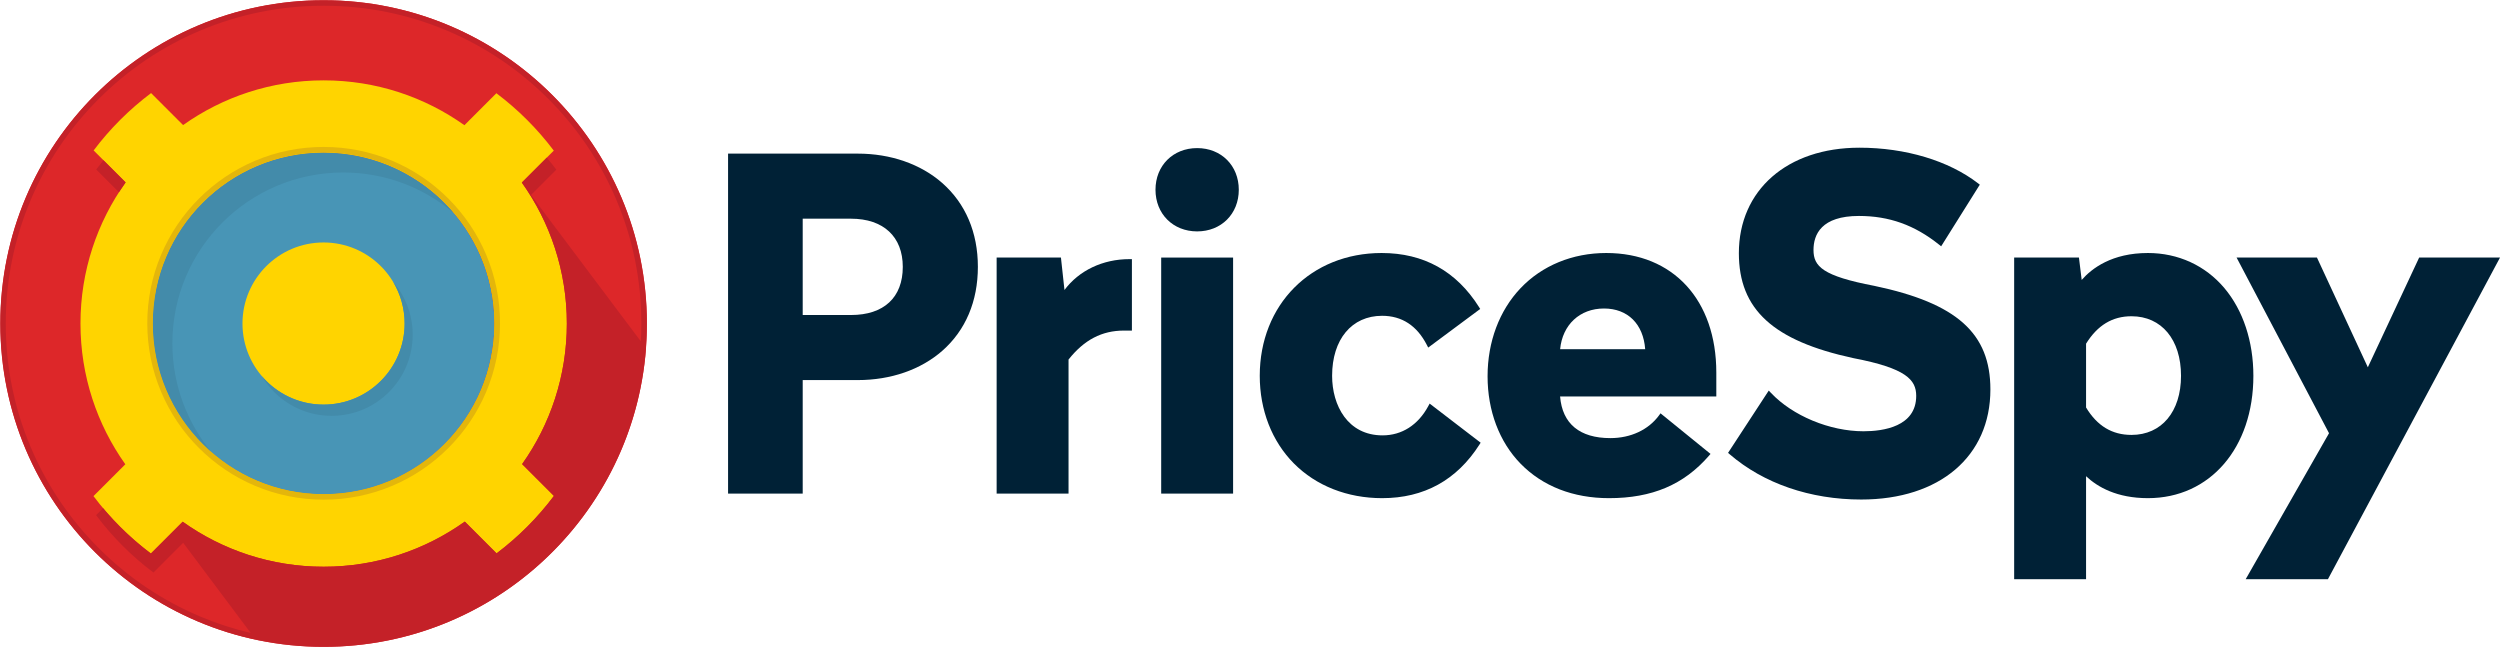
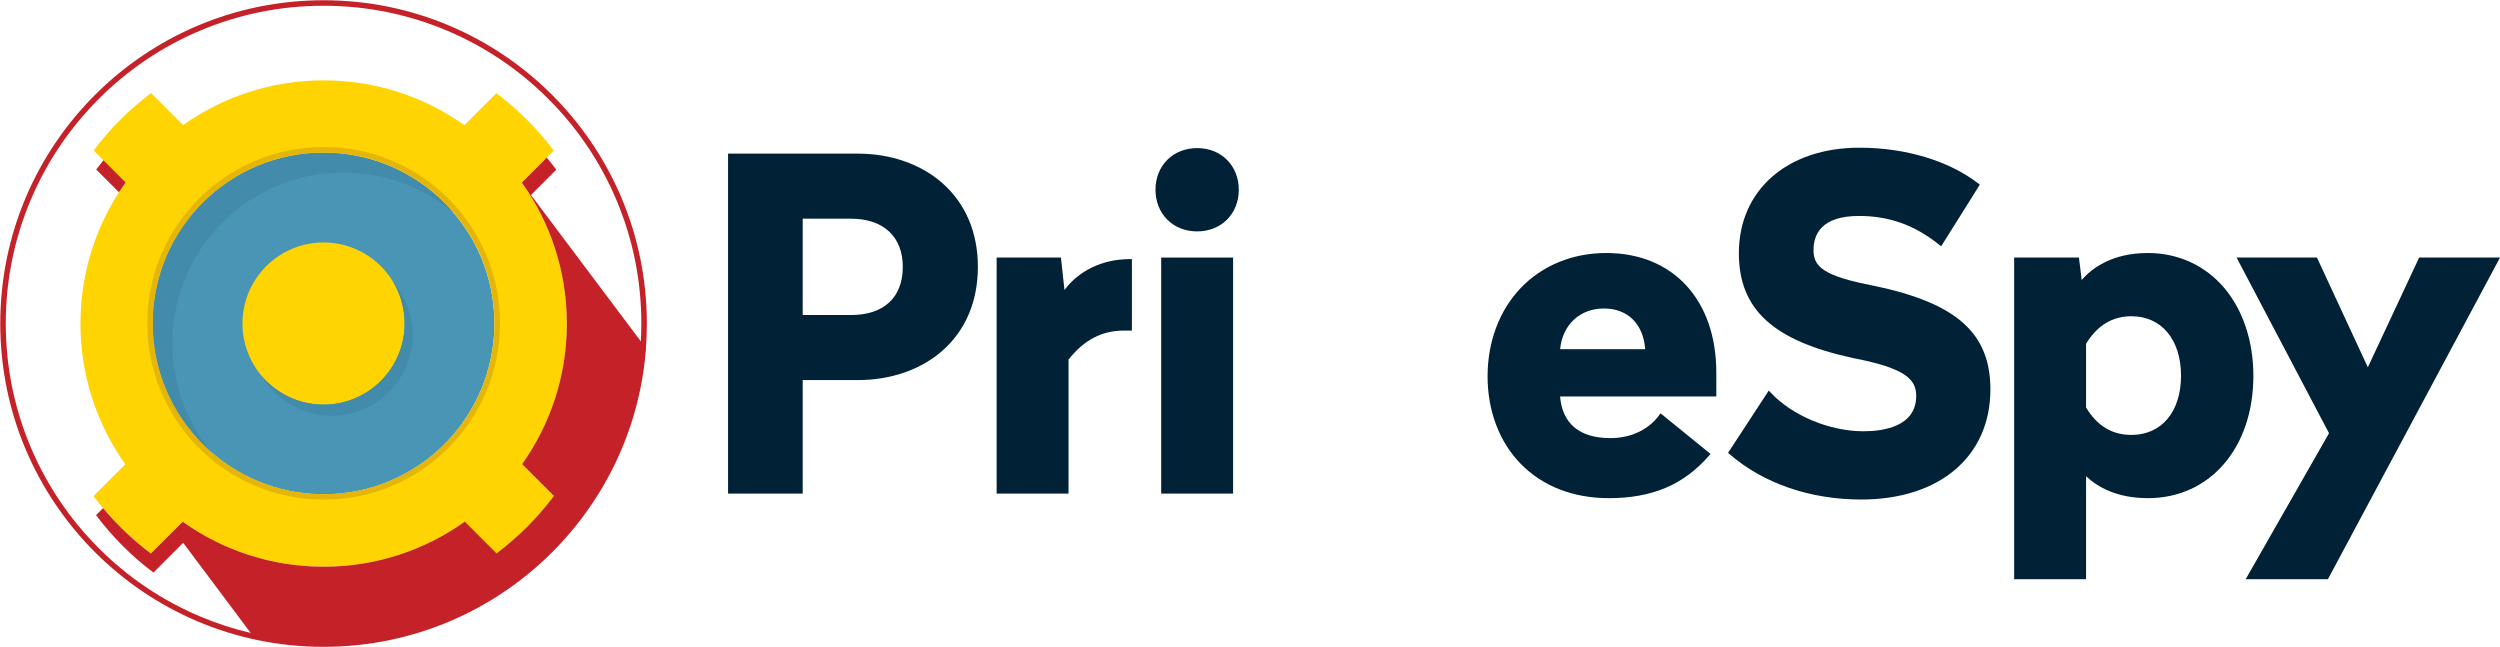
<svg xmlns="http://www.w3.org/2000/svg" width="4085px" height="1057px" viewBox="0 0 4085 1057" version="1.1">
  <title>price-spy-rgb</title>
  <desc>Created with Sketch.</desc>
  <defs />
  <g id="Page-1" stroke="none" stroke-width="1" fill="none" fill-rule="evenodd">
    <g id="price-spy-rgb">
-       <path d="M528.851,0.411 C820.619,0.411 1057.103,236.928 1057.103,528.663 C1057.103,820.405 820.619,1056.923 528.851,1056.923 C237.107,1056.923 0.599,820.405 0.599,528.663 C0.599,236.928 237.107,0.411 528.851,0.411 Z" id="Fill-1" fill="#DD2729" />
      <path d="M807.87,528.667 C807.87,682.856 682.875,807.85 528.686,807.85 C374.497,807.85 249.503,682.856 249.503,528.667 C249.503,374.478 374.497,249.483 528.686,249.483 C682.875,249.483 807.87,374.478 807.87,528.667" id="Fill-3" fill="#4895B6" />
      <path d="M249.667,528.667 C249.667,374.478 374.662,249.483 528.851,249.483 C683.039,249.483 808.035,374.478 808.035,528.667 C808.035,682.856 683.039,807.85 528.851,807.85 C374.662,807.85 249.667,682.856 249.667,528.667 M926.206,528.664 C926.206,442.802 898.971,363.299 852.67,298.323 L904.87,246.123 C878.182,210.623 846.584,179.025 811.084,152.336 L758.833,204.586 C693.927,158.442 614.56,131.309 528.851,131.309 C443.276,131.309 364.02,158.364 299.165,204.384 L246.876,152.094 C211.352,178.754 179.73,210.327 153.011,245.803 L205.244,298.035 C158.815,363.065 131.495,442.674 131.495,528.664 C131.495,614.368 158.629,693.736 204.775,758.645 L152.767,810.653 C179.456,846.153 211.053,877.751 246.553,904.441 L298.51,852.484 C363.485,898.787 442.987,926.025 528.851,926.025 C614.849,926.025 694.459,898.706 759.487,852.278 L811.408,904.199 C846.884,877.48 878.456,845.857 905.114,810.332 L853.136,758.354 C899.154,693.499 926.206,614.241 926.206,528.664" id="Fill-5" fill="#FFD400" />
      <path d="M1047.132,557.802 L867.63,318.658 L909.048,277.24 C904.012,270.542 898.801,263.984 893.423,257.57 L852.67,298.323 C898.972,363.299 926.207,442.801 926.207,528.664 C926.207,614.241 899.155,693.499 853.137,758.354 L905.115,810.332 C878.456,845.856 846.884,877.479 811.408,904.199 L759.487,852.277 C694.459,898.706 614.849,926.025 528.851,926.025 C442.987,926.025 363.485,898.787 298.51,852.484 L246.553,904.44 C217.752,882.787 191.52,857.901 168.393,830.323 L156.945,841.77 C183.634,877.27 215.231,908.868 250.731,935.558 L299.315,886.953 L409.629,1034.233 C381.328,1027.589 353.594,1018.548 326.573,1007.119 C264.743,980.966 209.211,943.524 161.52,895.832 C113.831,848.141 76.389,792.608 50.236,730.776 C23.162,666.765 9.434,598.765 9.434,528.663 C9.434,458.563 23.162,390.563 50.236,326.554 C76.389,264.723 113.831,209.191 161.52,161.5 C209.211,113.809 264.743,76.367 326.573,50.214 C390.584,23.139 458.585,9.411 528.687,9.411 C598.794,9.411 666.798,23.139 730.809,50.214 C792.641,76.367 848.172,113.809 895.861,161.5 C943.549,209.19 980.989,264.722 1007.14,326.553 C1034.212,390.562 1047.939,458.562 1047.939,528.663 C1047.939,538.419 1047.663,548.132 1047.132,557.802 L1047.132,557.802 Z M1055.43,568.857 C1056.428,555.589 1056.939,542.186 1056.939,528.663 C1056.939,236.927 820.454,0.411 528.687,0.411 C236.943,0.411 0.434,236.927 0.434,528.663 C0.434,820.405 236.943,1056.922 528.687,1056.922 L528.764,1056.922 C528.793,1056.922 528.822,1056.923 528.851,1056.923 C807.008,1056.923 1034.918,841.957 1055.577,569.112 C1055.567,569.08 1055.559,569.048 1055.55,569.017 L1055.43,568.857 Z" id="Fill-7" fill="#C42128" />
      <path d="M169.052,261.843 C165.002,266.789 161.039,271.809 157.189,276.92 L194.373,314.104 C197.874,308.659 201.49,303.294 205.244,298.035 L169.052,261.843 Z" id="Fill-9" fill="#C42128" />
      <path d="M281.683,561.047 C281.683,406.858 406.678,281.863 560.867,281.863 C629.718,281.863 692.736,306.802 741.415,348.12 C690.204,287.785 613.824,249.484 528.487,249.484 C374.299,249.484 249.303,374.479 249.303,528.667 C249.303,614.005 287.604,690.384 347.939,741.595 C306.621,692.916 281.683,629.899 281.683,561.047" id="Fill-11" fill="#438BAA" />
      <path d="M661.159,528.659 C661.159,601.822 601.849,661.132 528.686,661.132 C455.524,661.132 396.214,601.822 396.214,528.659 C396.214,455.496 455.524,396.186 528.686,396.186 C601.849,396.186 661.159,455.496 661.159,528.659" id="Fill-13" fill="#FFD400" />
      <path d="M642.346,460.586 C654.287,480.481 661.158,503.766 661.158,528.659 C661.158,601.821 601.848,661.131 528.686,661.131 C488.22,661.131 451.998,642.981 427.699,614.384 C450.776,653.357 493.241,679.495 541.817,679.495 C615.016,679.495 674.356,620.155 674.356,546.956 C674.356,513.96 662.295,483.784 642.346,460.586" id="Fill-15" fill="#438BAA" />
      <path d="M528.851,240.095 C489.952,240.095 452.212,247.716 416.679,262.745 C382.362,277.259 351.545,298.036 325.082,324.499 C298.62,350.961 277.843,381.779 263.328,416.095 C248.299,451.628 240.679,489.368 240.679,528.267 C240.679,567.166 248.299,604.907 263.328,640.44 C277.843,674.756 298.62,705.574 325.082,732.036 C351.545,758.498 382.362,779.275 416.679,793.79 C452.212,808.819 489.952,816.44 528.851,816.44 C567.75,816.44 605.49,808.819 641.023,793.79 C675.34,779.275 706.157,758.498 732.62,732.036 C759.082,705.574 779.859,674.756 794.374,640.44 C809.403,604.907 817.023,567.166 817.023,528.267 C817.023,489.368 809.403,451.628 794.374,416.095 C779.859,381.779 759.082,350.961 732.62,324.499 C706.157,298.036 675.34,277.259 641.023,262.745 C605.49,247.716 567.75,240.095 528.851,240.095 M528.851,249.078 C683.043,249.078 808.04,374.075 808.04,528.267 C808.04,682.459 683.043,807.457 528.851,807.457 C374.659,807.457 249.662,682.459 249.662,528.267 C249.662,374.075 374.659,249.078 528.851,249.078" id="Fill-17" fill="#E4B60B" />
      <path d="M1311.621,357.335 L1390.493,357.335 C1443.503,357.335 1475.15,386.756 1475.15,436.034 C1475.15,486.048 1444.294,514.731 1390.493,514.731 L1311.621,514.731 L1311.621,357.335 Z M1539.509,298.942 C1504.297,268.037 1455.344,251.018 1401.668,251.018 L1189.659,251.018 L1189.659,806.541 L1311.621,806.541 L1311.621,621.047 L1401.668,621.047 C1455.619,621.047 1504.671,604.026 1539.793,573.121 C1577.778,539.694 1597.857,492.291 1597.857,436.034 C1597.857,379.848 1577.679,332.444 1539.509,298.942 L1539.509,298.942 Z" id="Fill-19" fill="#002136" />
      <path d="M1739.348,473.841 L1733.573,420.866 L1628.503,420.866 L1628.503,806.541 L1745.994,806.541 L1745.994,587.469 C1771.653,555.202 1800.479,540.163 1836.611,540.163 L1849.542,540.163 L1849.542,423.417 L1845.55,423.417 C1801.86,423.417 1762.946,442.083 1739.348,473.841" id="Fill-21" fill="#002136" />
      <polygon id="Fill-23" fill="#002136" points="1897.387 806.541 2014.878 806.541 2014.878 420.866 1897.387 420.866" />
      <path d="M1956.133,241.992 C1916.698,241.992 1888.076,270.615 1888.076,310.051 C1888.076,349.486 1916.698,378.109 1956.133,378.109 C1995.567,378.109 2024.19,349.486 2024.19,310.051 C2024.19,270.615 1995.567,241.992 1956.133,241.992" id="Fill-25" fill="#002136" />
-       <path d="M2333.804,663.586 C2317.201,694.418 2290.67,711.398 2259.099,711.398 C2202.162,711.398 2176.676,662.518 2176.676,614.077 C2176.676,554.504 2208.735,516.009 2258.354,516.009 C2290.665,516.009 2315.286,532.072 2331.532,563.751 L2333.684,567.944 L2418.652,504.823 L2416.682,501.694 C2379.771,443.119 2326.251,413.417 2257.61,413.417 C2142.202,413.417 2058.44,497.806 2058.44,614.077 C2058.44,670.156 2078.263,721.025 2114.257,757.31 C2150.514,793.861 2201.689,813.99 2258.354,813.99 C2326.797,813.99 2380.314,784.546 2417.413,726.478 L2419.385,723.39 L2336.026,659.456 L2333.804,663.586 Z" id="Fill-26" fill="#002136" />
      <path d="M2688.231,570.602 L2549.237,570.602 C2553.065,530.636 2581.415,504.09 2620.926,504.09 C2659.766,504.09 2685.252,529.454 2688.231,570.602 M2624.65,413.417 C2569.54,413.417 2519.8,433.832 2484.593,470.903 C2449.836,507.497 2430.697,558.61 2430.697,614.822 C2430.697,671.292 2449.852,722.017 2484.629,757.658 C2520.59,794.51 2570.554,813.99 2629.121,813.99 C2699.449,813.99 2751.3,792.012 2792.297,744.824 L2795.005,741.71 L2713.307,675.38 L2710.825,678.761 C2693.531,702.342 2664.567,715.868 2631.356,715.868 C2581.158,715.868 2552.834,692.38 2549.195,647.866 L2804.453,647.866 L2804.453,608.86 C2804.453,490.133 2733.876,413.417 2624.65,413.417" id="Fill-27" fill="#002136" />
      <path d="M3062.822,467.124 C2978.158,450.963 2963.26,435.332 2963.26,408.469 C2963.26,383.102 2976.138,352.865 3037.489,352.865 C3086.847,352.865 3128.427,367.736 3168.341,399.666 L3171.839,402.465 L3234.993,301.736 L3232.124,299.524 C3184.127,262.545 3113.459,241.334 3038.235,241.334 C2920.441,241.334 2841.3,310.596 2841.3,413.685 C2841.3,505.6 2897.27,556.895 3028.538,585.217 C3114.306,601.742 3131.086,620.33 3131.086,646.853 C3131.086,697.179 3077.112,704.692 3044.938,704.692 C2989.841,704.692 2929.039,679.451 2893.64,641.881 L2890.165,638.193 L2823.65,739.969 L2826.293,742.251 C2881.572,789.954 2957.898,816.225 3041.213,816.225 C3169.445,816.225 3252.303,745.651 3252.303,636.426 C3252.303,544.508 3197.429,495.461 3062.822,467.124" id="Fill-28" fill="#002136" />
      <path d="M3482.851,516.755 C3532.017,516.755 3563.785,554.956 3563.785,614.076 C3563.785,672.745 3532.017,710.652 3482.851,710.652 C3451.15,710.652 3426.86,695.998 3408.625,665.862 L3408.625,561.57 C3427.367,531.416 3451.655,516.755 3482.851,516.755 M3634.614,470.708 C3603.467,433.762 3559.094,413.417 3509.671,413.417 C3451.143,413.417 3418.163,438.321 3401.48,457.427 L3396.989,420.866 L3291.132,420.866 L3291.132,946.446 L3408.625,946.446 L3408.625,778.102 C3427.426,795.843 3459.039,813.99 3509.671,813.99 C3611.148,813.99 3682.021,731.782 3682.021,614.076 C3682.021,557.885 3665.184,506.967 3634.614,470.708" id="Fill-29" fill="#002136" />
      <polygon id="Fill-30" fill="#002136" points="3952.901 420.866 3869.043 600.151 3785.907 420.866 3654.572 420.866 3805.626 707.871 3669.433 946.446 3803.825 946.446 4085.018 420.866" />
    </g>
  </g>
</svg>